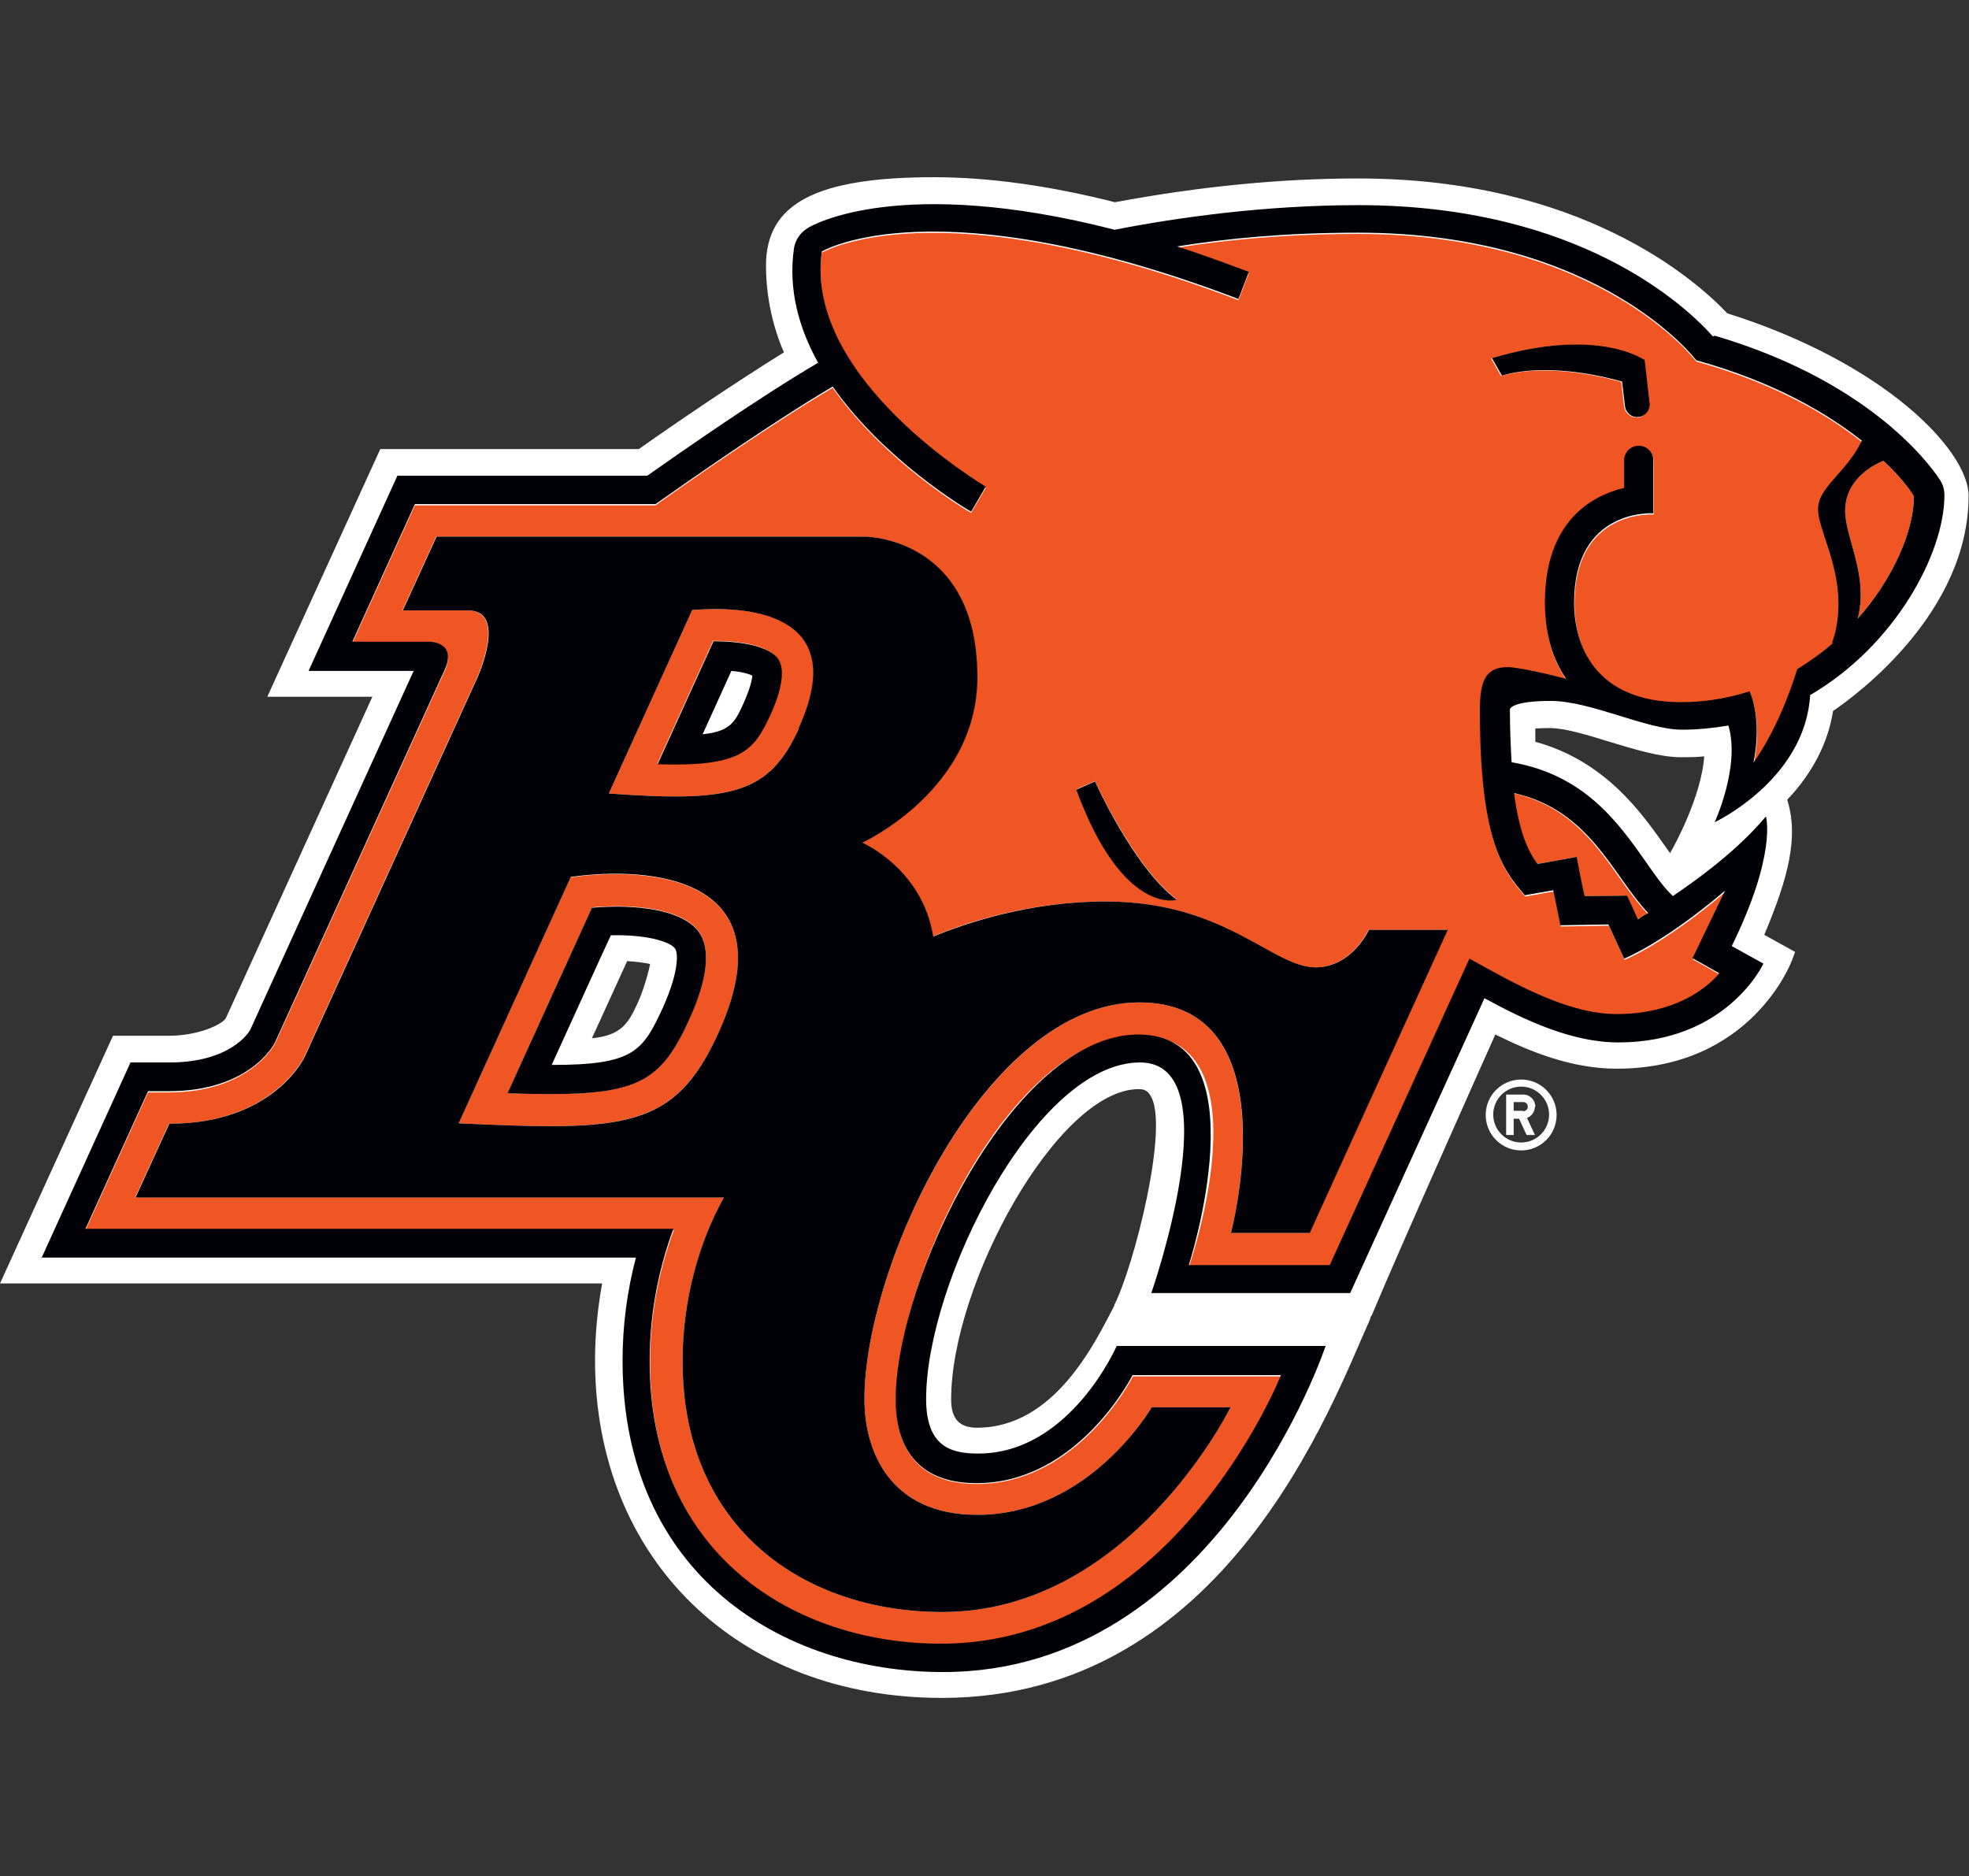
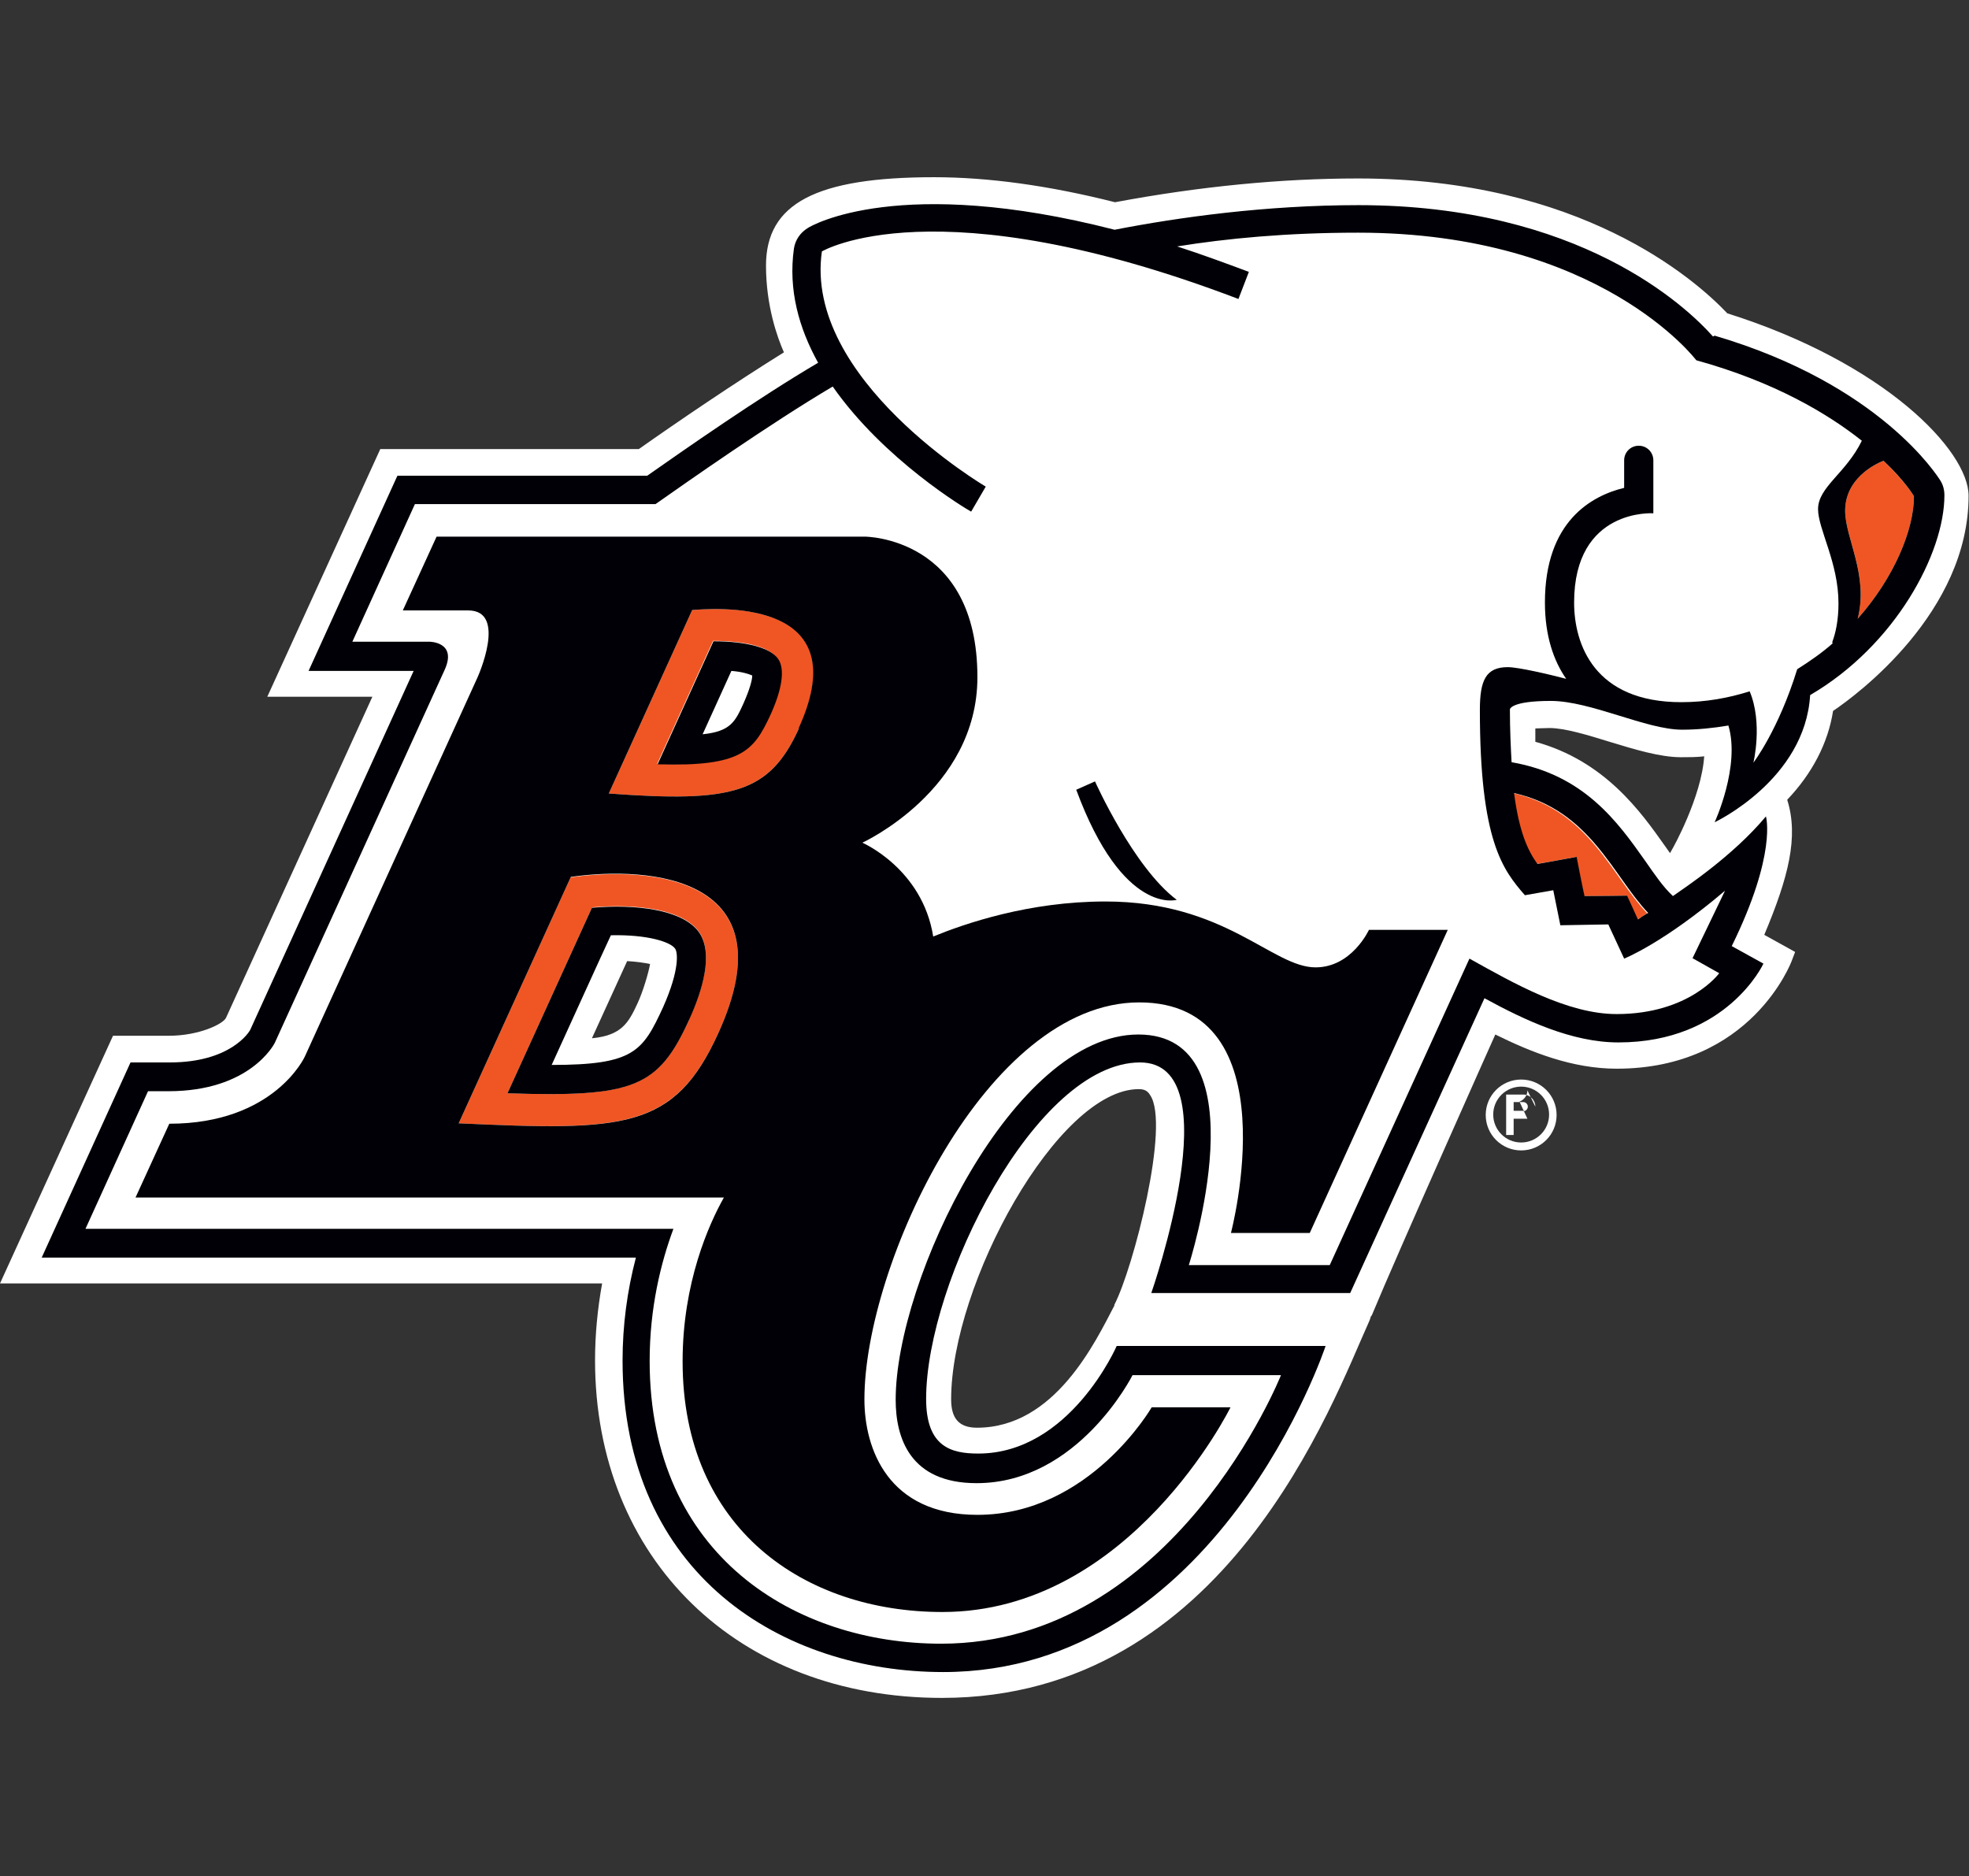
<svg xmlns="http://www.w3.org/2000/svg" id="Layer_1" data-name="Layer 1" width="47.22" height="45" viewBox="0 0 47.22 45">
  <rect x="0" y="0" width="47.22" height="45" fill="#333333" stroke="none" />
  <defs>
    <style>
      .cls-1 {
        fill: #f05623;
      }

      .cls-1, .cls-2, .cls-3 {
        stroke-width: 0px;
      }

      .cls-2 {
        fill: #000006;
      }

      .cls-3 {
        fill: #fff;
      }
    </style>
  </defs>
  <path class="cls-3" d="M41.42,7.51c-.78-.82-3.52-3.23-8.85-3.23-1.84,0-3.8.19-5.83.57-1.58-.4-3.04-.6-4.34-.6-2.83,0-4.03.63-4.03,2.12,0,.96.27,1.72.43,2.08-1.19.74-2.53,1.65-3.48,2.32h-6.2l-2.71,5.94h2.52l-3.51,7.7c-.07.15-.65.43-1.37.43h-1.34l-2.71,5.94h14.44c-.11.61-.17,1.23-.17,1.84,0,4.77,3.42,8.1,8.32,8.1,6.81,0,9.37-7.1,10.24-9.02.02-.04.03-.08.04-.11,0-.02.02-.03.03-.05.6-1.45,2.96-6.73,2.96-6.73.85.42,1.84.82,2.91.82,3.23,0,4.19-2.56,4.2-2.59l.08-.21-.74-.41c.58-1.38.83-2.35.55-3.24.6-.63.98-1.36,1.1-2.13.58-.39,3.25-2.37,3.25-5.16,0-1.08-2.01-3.19-5.8-4.38ZM43.24,16.46l-.12.07v.14c-.08,1.18-.93,2.01-1.53,2.45.14-.5.26-1.19.09-1.78l-.07-.23-.23.04c-.35.06-.71.1-1.06.1-.38,0-.89-.16-1.43-.32-.59-.18-1.2-.37-1.73-.37s-1.19.04-1.24.46c0,.47.01.9.04,1.29v.21s.22.04.22.04c1.63.28,2.37,1.33,3.03,2.25.23.32.46.65.7.88l.16.15.18-.13s.08-.05.13-.09c.34-.24,1.04-.72,1.68-1.36-.06.47-.25,1.22-.8,2.32l-.11.22.74.41c-.3.46-1.2,1.53-3.12,1.53-1.05,0-2.15-.52-3.08-1.03l-.25-.13-3.27,7.17h-.5c-.34-.03-.72-.02-1.12,0h-2.61c.34-1.04,1.15-3.91.35-5.04-.22-.32-.56-.49-.98-.49-2.68,0-5.4,5.34-5.4,8.33,0,1.41.86,1.57,1.51,1.57,2.04,0,3.19-2,3.48-2.58h4.46c-.59,1.49-3.26,7.3-8.79,7.3-3.7,0-7.42-2.23-7.42-7.21,0-.81.1-1.62.31-2.41l.09-.33H1.39l1.9-4.16h.77c1.59,0,2.11-.82,2.17-.93l4.09-8.98h-2.52l1.9-4.16h5.91l.07-.05c.92-.65,2.68-1.87,4.08-2.7l.22-.13-.12-.22c-.49-.87-.67-1.74-.55-2.57.02-.13.09-.24.2-.31.04-.02.91-.53,2.9-.53,1.26,0,2.69.2,4.25.6h.06s.06,0,.06,0c1.39-.27,3.52-.58,5.8-.58,5.17,0,7.66,2.34,8.3,3.06l.05.06.07.02c3.88,1.14,5.21,3.26,5.26,3.35.04.07.06.15.06.22,0,1.33-1.18,3.45-3.09,4.57ZM40.87,18.13c-.06.98-.76,2.23-.77,2.24l-.05.09c-.04-.06-.08-.11-.12-.17-.58-.82-1.44-2.04-3.11-2.5,0-.1,0-.21,0-.32.09,0,.2-.01.34-.01.37,0,.92.17,1.44.33.59.18,1.21.37,1.71.37.18,0,.37,0,.55-.02ZM26.73,31.3c-.46.88-1.43,2.94-3.3,2.94-.43,0-.62-.22-.62-.68,0-2.76,2.56-7.44,4.5-7.44.13,0,.21.04.27.14.49.7-.4,4.16-.86,5.04Z" />
  <g>
    <path class="cls-3" d="M41.28,7.74c-.78-.85-3.46-3.2-8.7-3.19-2.22,0-4.29.29-5.84.58-1.78-.45-3.21-.6-4.33-.6-2.89,0-3.77.67-3.77,1.85,0,1.27.5,2.18.5,2.18-1.34.81-2.89,1.89-3.73,2.48h-6.11l-2.47,5.42h2.52l-3.68,8.07c-.13.29-.86.59-1.61.59h-1.17L.41,30.53h14.36c-.15.69-.22,1.39-.22,2.11,0,4.77,3.4,7.84,8.05,7.84,7.13,0,9.67-8.56,9.67-8.56h-5.5s-1.3,2.59-3.33,2.59c-.75,0-.89-.28-.89-.94,0-2.83,2.62-7.7,4.77-7.7,1.72,0-.25,5.53-.25,5.53h5.52l3.16-6.93c.91.47,1.95.92,3.03.92,3.08,0,3.95-2.41,3.95-2.41l-.75-.42c.7-1.63.92-2.57.58-3.42.52-.51,1.04-1.25,1.16-2.22,0,0,3.24-2.05,3.24-5.01,0-.96-2.01-3.01-5.68-4.15ZM15.53,24.18c-.3.64-.57,1.02-1.74,1,.37-.8.91-2,1.08-2.38.28-.03.91.04,1,.17.05.06-.15.81-.34,1.21ZM40.15,21.01c-.13-.16-.28-.36-.43-.57-.61-.86-1.45-2.05-3.15-2.45-.01-.23-.02-.48-.02-.75.11-.02.3-.05.61-.05.84,0,2.25.69,3.15.69.28,0,.55-.02.81-.05.09,1.1-.8,2.66-.8,2.66l1.16-.56-1.34,1.08Z" />
    <path class="cls-3" d="M17.83,16.87c.16-.34.2-.56.21-.67-.09-.04-.25-.08-.5-.11-.17.37-.38.84-.69,1.52.66-.08.78-.3.98-.74" />
    <path class="cls-3" d="M14.54,32.64c0,4.77,3.4,7.84,8.05,7.84,7.13,0,9.67-8.56,9.67-8.56h-5.42s-1.38,2.59-3.41,2.59c-.75,0-.89-.28-.89-.94,0-2.83,2.62-7.7,4.77-7.7,1.72,0-.25,5.53-.25,5.53h5.52l3.16-6.93c.91.47,1.95.92,3.03.92,3.08,0,3.95-2.41,3.95-2.41l-.75-.42c.7-1.63.92-2.57.58-3.42.52-.51,1.04-1.25,1.16-2.22,0,0,3.24-2.05,3.24-5.01,0-.96-2.01-3.01-5.68-4.15-.78-.85-3.46-3.2-8.7-3.19-2.22,0-4.29.29-5.84.58-1.78-.45-3.21-.6-4.33-.6-2.89,0-3.77.67-3.77,1.85,0,1.27.5,2.18.5,2.18-1.34.81-2.89,1.89-3.73,2.48h-6.11l-2.47,5.42h2.52l-3.68,8.07c-.13.29-.86.59-1.61.59h-1.17L.41,30.53h14.36c-.15.69-.22,1.39-.22,2.11M.98,30.16l2.13-4.68h.94c1.45,0,1.9-.72,1.93-.78l3.92-8.61h-2.52l2.13-4.68h5.99c.87-.61,2.67-1.87,4.1-2.71-.46-.83-.73-1.75-.58-2.74.03-.21.15-.39.33-.49.1-.06,2.22-1.27,7.36.04,1.54-.3,3.63-.59,5.85-.59,5.3,0,7.86,2.43,8.5,3.15,3.99,1.17,5.36,3.38,5.41,3.47.06.11.1.23.1.36,0,1.39-1.17,3.6-3.22,4.79-.12,2.03-2.29,3.05-2.29,3.05,0,0,.62-1.34.33-2.32-.35.07-.72.1-1.11.1-.87,0-2.2-.69-3.15-.69s-.98.2-.98.2c0,.49.01.9.04,1.27,1.74.3,2.55,1.44,3.2,2.36.23.32.45.63.67.85.25-.18,1.42-.94,2.23-1.91,0,0,.27.89-.82,3.11l.76.42s-.87,1.89-3.48,1.89c-1.11,0-2.23-.53-3.21-1.06l-3.22,7.07h-4.77s1.95-5.53-.27-5.53c-2.49,0-5.13,5.25-5.13,8.07,0,1.15.6,1.31,1.25,1.31,2.19,0,3.32-2.58,3.32-2.58h5.01s-2.58,7.82-9.17,7.82c-3.83,0-7.69-2.31-7.69-7.47,0-.84.11-1.67.32-2.47H.98ZM41.49,19.94l-1.34,1.08c-.13-.16-.28-.36-.43-.57-.61-.86-1.45-2.05-3.15-2.45-.01-.23-.02-.48-.02-.75.11-.02.3-.05.61-.05.84,0,2.25.69,3.15.69.28,0,.55-.02.81-.05.09,1.1-.8,2.66-.8,2.66l1.16-.56Z" />
    <path class="cls-3" d="M14.48,22.17h.29c.64,0,1.4.11,1.63.42.19.26.09.89-.27,1.68-.56,1.22-.92,1.53-2.91,1.54h-.41s1.66-3.63,1.66-3.63ZM14.2,24.9c.7-.07.87-.36,1.09-.84.13-.28.26-.72.3-.94-.13-.03-.35-.06-.55-.07l-.84,1.84Z" />
    <path class="cls-3" d="M15.9,24.16c.42-.92.35-1.33.29-1.41-.12-.16-.67-.33-1.54-.32-.22.49-.94,2.06-1.42,3.11,1.96,0,2.18-.32,2.67-1.38M13.78,25.18c.37-.8.91-2,1.08-2.38.28-.03.91.04,1,.17.05.06-.15.81-.34,1.21-.3.64-.57,1.02-1.74,1" />
    <path class="cls-1" d="M45.17,11.05c-.23.09-.92.44-.92,1.2,0,.66.57,1.53.3,2.59.87-.98,1.35-2.13,1.35-2.94,0,0-.21-.35-.73-.85" />
    <path class="cls-1" d="M16.6,14.63l-2,4.4c2.95.22,3.85,0,4.56-1.56,1.29-2.84-1.34-2.94-2.55-2.84M18.46,17.15c-.39.86-.7,1.23-2.7,1.17l1.34-2.95c.77,0,1.35.14,1.54.42.17.24.1.73-.19,1.36" />
    <path class="cls-1" d="M13.69,21.03l-2.69,5.91c3.96.18,5.17.16,6.23-2.17,1.7-3.73-1.63-4-3.54-3.73M16.53,24.45c-.74,1.62-1.33,1.87-4.36,1.77l2.03-4.46c1.05-.09,2.15.04,2.55.57.38.51.09,1.43-.22,2.11" />
    <path class="cls-1" d="M36.29,19.02c.12.93.34,1.38.56,1.7.14-.02.95-.17.95-.17,0,0,.17.82.19.94.29,0,1.02-.01,1.02-.01,0,0,.24.52.26.57.07-.04.15-.09.23-.15-.85-.89-1.39-2.47-3.22-2.88" />
-     <path class="cls-1" d="M44.65,10.6c-.82-.65-2.09-1.41-3.97-1.93,0,0-2.3-3.06-8.11-3.06-1.72,0-3.17.14-4.34.33.56.18,1.13.38,1.72.61l-.25.65c-7.27-2.77-9.99-1.14-9.99-1.14-.44,3.06,3.93,5.64,3.93,5.64l-.35.6c-.13-.07-2.09-1.24-3.32-3-1.52.9-3.51,2.29-4.25,2.82h-5.77l-1.5,3.3h1.85s.66,0,.37.66l-4.08,8.96s-.6,1.16-2.55,1.16h-.49l-1.5,3.3h14.11c-.3.81-.57,1.88-.57,3.17,0,4.68,3.51,6.78,6.99,6.78,5.58,0,8.15-6.44,8.15-6.44h-3.56s-1.3,2.58-3.74,2.58c-1.61,0-1.94-1.09-1.94-2,0-2.88,2.7-8.76,5.82-8.76s1.21,5.53,1.21,5.53h3.38s3.35-7.34,3.35-7.34c1.06.59,2.34,1.33,3.53,1.33,1.75,0,2.46-.98,2.46-.98l-.64-.36.78-1.62c-1.48,1.26-2.42,1.63-2.42,1.63l-.38-.82-1.15.02-.17-.84-.68.12c-.53-.61-1.08-1.3-1.08-4.44,0-.7.14-1.03.67-1.03.26,0,.98.17,1.4.28-.31-.44-.51-1.03-.51-1.83,0-1.95,1.12-2.56,1.9-2.75v-.66c0-.19.15-.35.35-.35s.35.16.35.35v1.27s-1.9-.14-1.9,2.14c0,1,.49,2.39,2.57,2.39.58,0,1.13-.09,1.64-.26.32.77.09,1.71.09,1.71,0,0,.6-.78,1.05-2.24.31-.18.59-.39.85-.62.08-.21.15-.52.15-.93,0-.98-.49-1.78-.49-2.26,0-.53.67-.86,1.05-1.64M26.26,18.73s.93,2.06,1.96,2.84c0,0-1.29.38-2.41-2.64l.45-.2ZM31.41,29.57h-1.89s1.45-5.53-2.2-5.53-6.59,6.29-6.59,9.52c0,1.19.57,2.77,2.71,2.77,2.69,0,4.18-2.58,4.18-2.58h1.89s-2.42,4.91-6.91,4.91c-3.29,0-6.23-1.98-6.23-6.01,0-1.9.64-3.3.99-3.93H3.24l.81-1.77c2.51,0,3.25-1.61,3.25-1.61l4.14-9.09s.73-1.61-.22-1.61h-1.57l.81-1.77h10.27s2.7,0,2.7,3.37c0,2.71-2.76,3.97-2.76,3.97,0,0,1.44.62,1.7,2.25.75-.32,2.29-.84,4.13-.84,2.88,0,4,1.58,5.04,1.58.87,0,1.28-.9,1.28-.9h1.89l-3.31,7.27ZM39.28,10.01c-.16.02-.31-.1-.33-.26l-.07-.59c-1.89-.52-2.88-.14-2.88-.14l-.24-.42c2.53-.77,3.65.04,3.65.04l.12,1.05c.02.16-.1.31-.26.33" />
    <path class="cls-2" d="M28.22,21.58c-1.04-.78-1.96-2.84-1.96-2.84l-.45.2c1.12,3.03,2.41,2.64,2.41,2.64" />
    <path class="cls-2" d="M17.11,15.38l-1.34,2.95c2,.06,2.3-.31,2.7-1.17.29-.63.36-1.12.19-1.36-.19-.27-.78-.42-1.54-.42M17.83,16.87c-.2.44-.31.67-.98.74.31-.68.52-1.15.69-1.52.25.02.41.07.5.11,0,.11-.06.33-.21.67" />
    <path class="cls-2" d="M41.08,8.07c-.64-.72-3.2-3.15-8.5-3.15-2.22,0-4.31.29-5.85.59-5.14-1.32-7.26-.11-7.36-.04-.18.11-.3.29-.33.49-.14.99.12,1.91.58,2.74-1.43.84-3.23,2.1-4.1,2.71h-5.99l-2.13,4.68h2.52l-3.92,8.61c-.03.06-.48.78-1.93.78h-.94l-2.13,4.68h14.25c-.21.8-.32,1.63-.32,2.47,0,5.16,3.86,7.47,7.69,7.47,6.58,0,9.17-7.82,9.17-7.82h-5.01s-1.12,2.58-3.32,2.58c-.65,0-1.25-.16-1.25-1.31,0-2.82,2.64-8.07,5.13-8.07,2.21,0,.27,5.53.27,5.53h4.77s3.22-7.07,3.22-7.07c.97.53,2.1,1.06,3.21,1.06,2.61,0,3.48-1.89,3.48-1.89l-.76-.42c1.09-2.22.82-3.11.82-3.11-.81.97-1.98,1.73-2.23,1.91-.23-.21-.44-.52-.67-.85-.65-.92-1.46-2.06-3.2-2.36-.02-.37-.04-.78-.04-1.27,0,0,.02-.2.98-.2s2.29.69,3.15.69c.38,0,.75-.04,1.11-.1.29.98-.33,2.32-.33,2.32,0,0,2.17-1.02,2.29-3.05,2.04-1.19,3.22-3.4,3.22-4.79,0-.13-.03-.25-.1-.36-.06-.09-1.43-2.3-5.41-3.47M39.51,21.9c-.08.05-.16.1-.23.15-.02-.05-.26-.57-.26-.57,0,0-.74.01-1.02.01-.03-.12-.19-.94-.19-.94,0,0-.81.15-.94.17-.23-.32-.44-.77-.56-1.7,1.83.41,2.37,1.99,3.22,2.88M43.95,15.43c-.26.23-.55.43-.85.62-.45,1.46-1.05,2.24-1.05,2.24,0,0,.23-.95-.09-1.71-.51.16-1.05.26-1.64.26-2.08,0-2.57-1.38-2.57-2.39,0-2.27,1.9-2.14,1.9-2.14v-1.27c0-.19-.15-.35-.35-.35s-.35.16-.35.35v.66c-.78.19-1.9.8-1.9,2.75,0,.8.21,1.4.51,1.83-.42-.11-1.15-.28-1.4-.28-.53,0-.67.32-.67,1.03,0,3.14.55,3.83,1.08,4.44l.68-.12.17.84,1.15-.02.38.82s.94-.37,2.42-1.63l-.78,1.62.64.36s-.71.98-2.46.98c-1.18,0-2.47-.74-3.53-1.33l-3.35,7.35h-3.38s1.78-5.53-1.21-5.53-5.82,5.87-5.82,8.76c0,.91.34,2,1.94,2,2.44,0,3.74-2.59,3.74-2.59h3.56s-2.56,6.44-8.15,6.44c-3.48,0-6.99-2.1-6.99-6.78,0-1.28.27-2.36.57-3.17H2.05l1.5-3.3h.49c1.95,0,2.53-1.12,2.55-1.16l4.08-8.96c.29-.66-.37-.66-.37-.66h-1.85l1.5-3.3h5.77c.74-.52,2.73-1.92,4.25-2.82,1.23,1.76,3.19,2.93,3.32,3l.35-.6s-4.37-2.57-3.93-5.64c0,0,2.72-1.63,9.99,1.14l.25-.65c-.59-.22-1.16-.43-1.72-.61,1.18-.19,2.62-.33,4.34-.33,5.81,0,8.11,3.06,8.11,3.06,1.88.52,3.15,1.28,3.97,1.93-.38.78-1.05,1.11-1.05,1.64,0,.48.49,1.28.49,2.26,0,.41-.07.72-.15.93M44.55,14.84c.27-1.05-.3-1.93-.3-2.59,0-.76.69-1.11.92-1.2.52.49.73.85.73.85,0,.81-.48,1.96-1.35,2.94" />
-     <path class="cls-2" d="M39.43,8.63s-1.12-.8-3.65-.04l.24.42s.99-.38,2.88.14l.07.59c.02.16.16.28.33.26.16-.02.28-.17.26-.33l-.12-1.05Z" />
    <path class="cls-2" d="M14.2,21.76l-2.03,4.46c3.03.1,3.62-.14,4.36-1.77.31-.68.6-1.6.22-2.11-.4-.53-1.51-.66-2.55-.57M15.9,24.16c-.49,1.06-.7,1.38-2.67,1.38.48-1.05,1.19-2.62,1.42-3.11.88-.02,1.43.16,1.54.32.06.08.12.49-.29,1.41" />
    <path class="cls-2" d="M31.55,23.2c-1.04,0-2.16-1.58-5.04-1.58-1.84,0-3.37.53-4.13.84-.26-1.63-1.7-2.25-1.7-2.25,0,0,2.76-1.26,2.76-3.97,0-3.37-2.7-3.37-2.7-3.37h-10.27l-.81,1.77h1.57c.95,0,.22,1.61.22,1.61l-4.14,9.09s-.73,1.61-3.25,1.61l-.81,1.77h14.11c-.36.64-.99,2.04-.99,3.93,0,4.03,2.94,6.01,6.23,6.01,4.5,0,6.91-4.91,6.91-4.91h-1.89s-1.49,2.58-4.18,2.58c-2.14,0-2.71-1.58-2.71-2.77,0-3.23,2.93-9.52,6.59-9.52s2.2,5.53,2.2,5.53h1.89l3.31-7.27h-1.89s-.41.9-1.28.9M17.23,24.77c-1.06,2.34-2.27,2.35-6.23,2.17l2.69-5.91c1.91-.27,5.24,0,3.54,3.74M19.16,17.47c-.71,1.56-1.6,1.78-4.56,1.56l2-4.4c1.21-.1,3.85,0,2.55,2.84" />
  </g>
  <g>
-     <path class="cls-3" d="M36.82,26.54c0-.16-.13-.29-.29-.29h-.41v.97h.18v-.39h.13l.18.39h.2l-.19-.41c.11-.04.19-.15.19-.27ZM36.53,26.64h-.23v-.21h.23c.06,0,.11.05.11.11s-.05.11-.11.11Z" />
+     <path class="cls-3" d="M36.82,26.54c0-.16-.13-.29-.29-.29h-.41v.97h.18v-.39h.13h.2l-.19-.41c.11-.04.19-.15.19-.27ZM36.53,26.64h-.23v-.21h.23c.06,0,.11.05.11.11s-.05.11-.11.11Z" />
    <path class="cls-3" d="M36.48,25.89c-.47,0-.85.38-.85.85s.38.85.85.85.85-.38.85-.85-.38-.85-.85-.85ZM36.48,27.4c-.37,0-.67-.3-.67-.67s.3-.67.67-.67.67.3.67.67-.3.67-.67.67Z" />
  </g>
</svg>